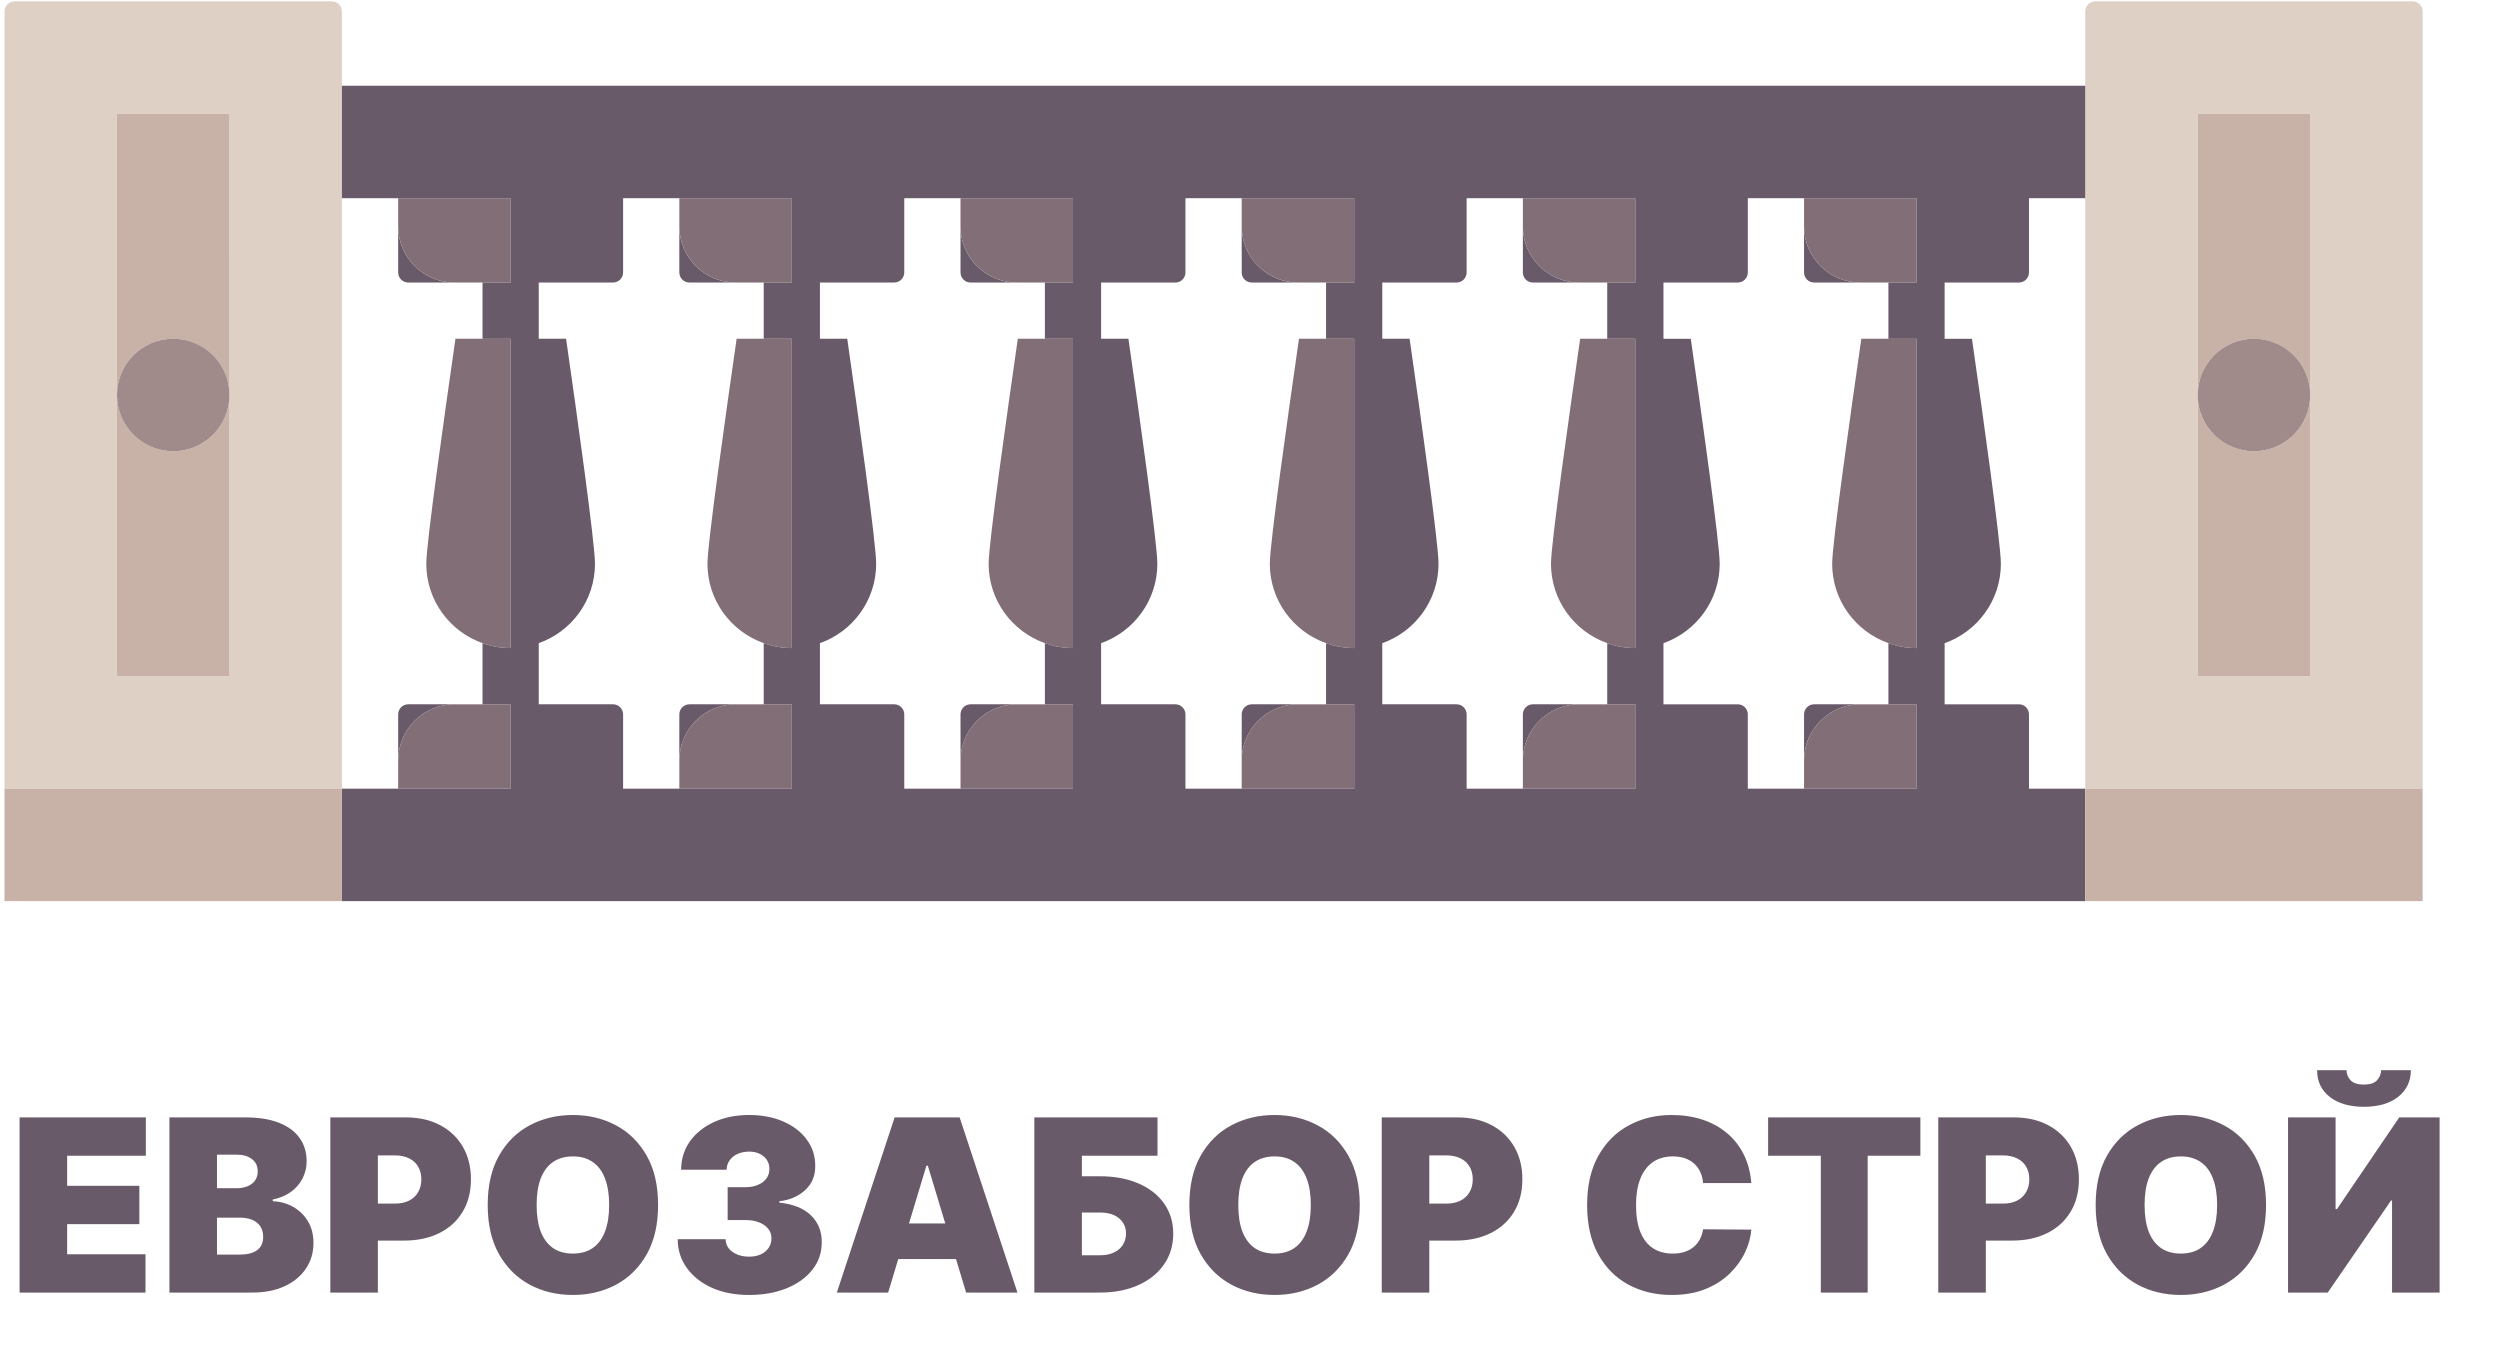
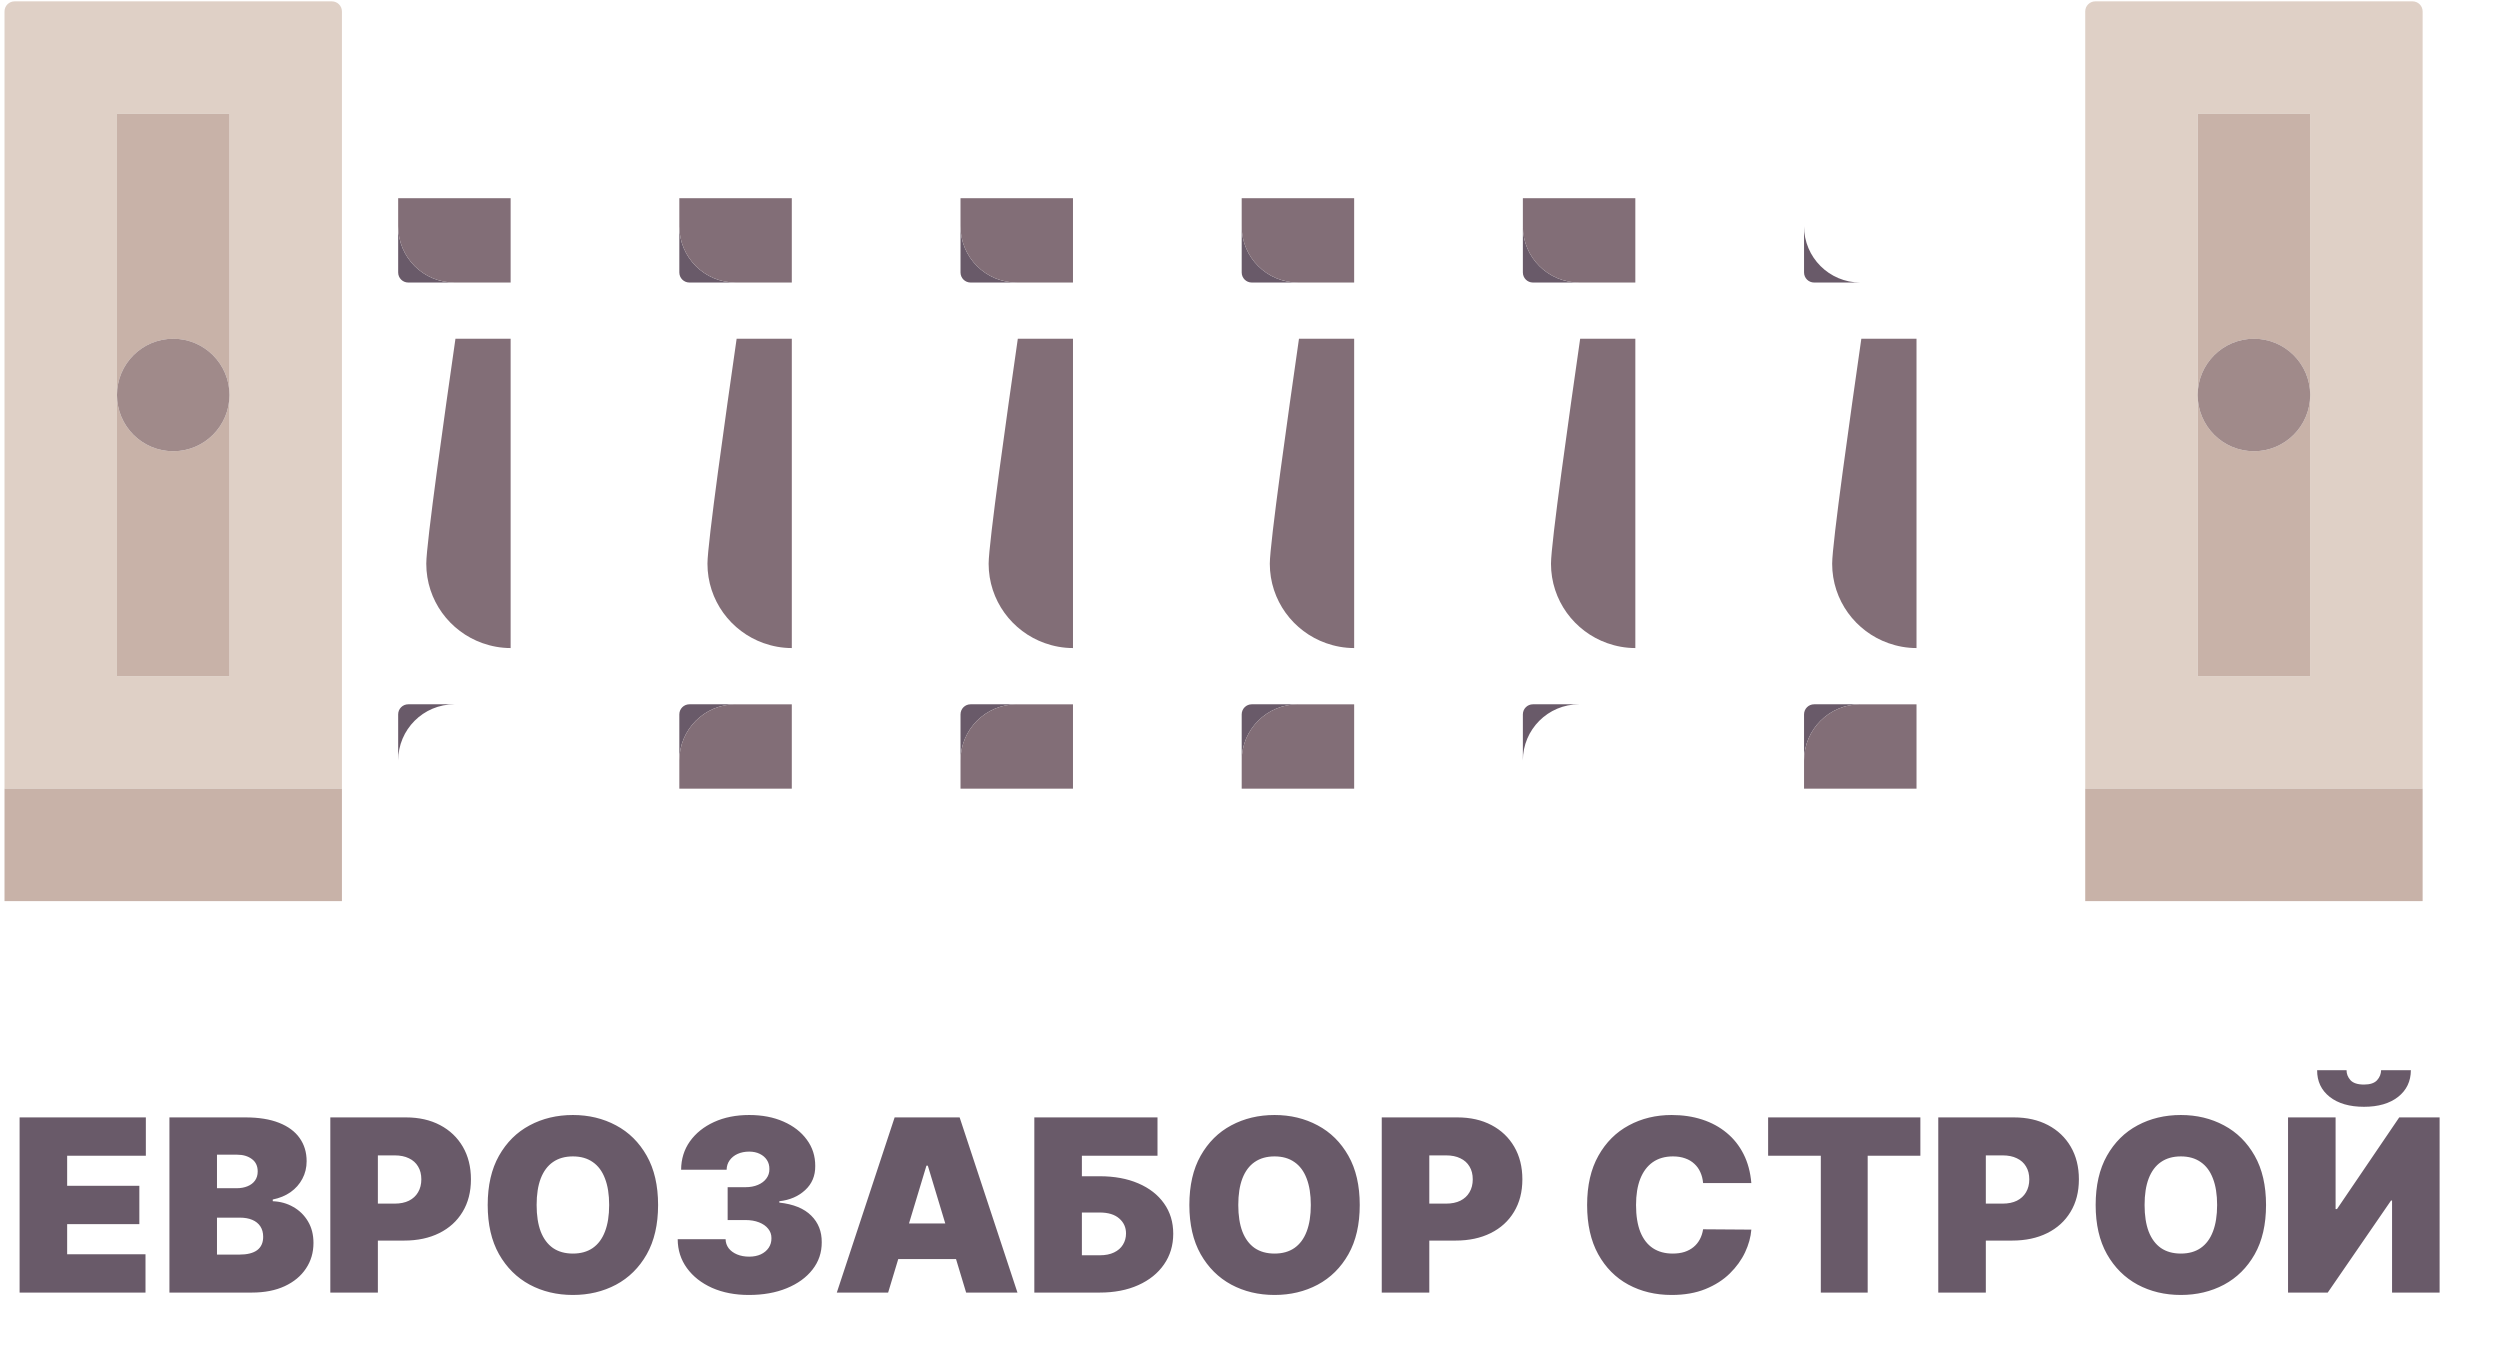
<svg xmlns="http://www.w3.org/2000/svg" width="301" height="164" viewBox="0 0 301 164" fill="none">
  <path d="M41.168 23.861V10.319V1.376C41.168 0.706 40.625 0.163 39.955 0.163H1.757C1.086 0.163 0.543 0.706 0.543 1.376V94.953H41.168V23.861ZM27.626 47.558V81.412H14.085V47.558V13.704H27.627L27.626 47.558Z" fill="#DFD0C6" />
  <path d="M290.472 0.163H252.274C251.603 0.163 251.061 0.706 251.061 1.376V10.319V23.861V94.953H291.685V1.376C291.685 0.706 291.142 0.163 290.472 0.163ZM278.143 47.558V81.412H264.602V47.558V13.704H278.143V47.558Z" fill="#DFD0C6" />
  <path d="M54.709 84.797H49.152C48.482 84.797 47.939 85.34 47.939 86.01V91.568C47.939 87.829 50.971 84.797 54.709 84.797Z" fill="#695A69" />
-   <path d="M47.939 91.568V94.954H61.481V84.798H58.096H54.71C50.971 84.797 47.939 87.829 47.939 91.568Z" fill="#826E77" />
  <path d="M47.939 27.246V32.804C47.939 33.474 48.482 34.017 49.152 34.017H54.71C50.971 34.017 47.939 30.985 47.939 27.246Z" fill="#695A69" />
  <path d="M51.324 67.87C51.324 72.29 54.153 76.04 58.095 77.435C59.155 77.811 60.291 78.026 61.48 78.026V40.786H58.095H54.836C53.522 49.943 51.324 65.423 51.324 67.87Z" fill="#826E77" />
  <path d="M54.709 34.016H58.094H61.48V23.86H47.939V27.245C47.939 30.984 50.971 34.016 54.709 34.016Z" fill="#826E77" />
  <path d="M88.562 84.797H83.005C82.334 84.797 81.791 85.34 81.791 86.01V91.568C81.791 87.829 84.824 84.797 88.562 84.797Z" fill="#695A69" />
  <path d="M81.791 91.568V94.954H95.333V84.798H91.948H88.563C84.824 84.797 81.791 87.829 81.791 91.568Z" fill="#826E77" />
  <path d="M81.791 27.246V32.804C81.791 33.474 82.334 34.017 83.005 34.017H88.562C84.824 34.017 81.791 30.985 81.791 27.246Z" fill="#695A69" />
  <path d="M85.178 67.87C85.178 72.29 88.007 76.04 91.949 77.435C93.009 77.811 94.145 78.026 95.334 78.026V40.786H91.949H88.69C87.375 49.943 85.178 65.423 85.178 67.87Z" fill="#826E77" />
  <path d="M88.562 34.016H91.948H95.333V23.86H81.791V27.245C81.792 30.984 84.824 34.016 88.562 34.016Z" fill="#826E77" />
  <path d="M122.416 84.797H116.859C116.188 84.797 115.646 85.34 115.646 86.01V91.568C115.646 87.829 118.678 84.797 122.416 84.797Z" fill="#695A69" />
  <path d="M115.646 91.568V94.954H129.187V84.798H125.802H122.417C118.678 84.797 115.646 87.829 115.646 91.568Z" fill="#826E77" />
  <path d="M115.646 27.246V32.804C115.646 33.474 116.188 34.017 116.859 34.017H122.416C118.678 34.017 115.646 30.985 115.646 27.246Z" fill="#695A69" />
  <path d="M119.032 67.87C119.032 72.29 121.861 76.04 125.803 77.435C126.863 77.811 127.999 78.026 129.188 78.026V40.786H125.803H122.544C121.229 49.943 119.032 65.423 119.032 67.87Z" fill="#826E77" />
  <path d="M122.416 34.016H125.802H129.187V23.86H115.645V27.245C115.646 30.984 118.678 34.016 122.416 34.016Z" fill="#826E77" />
  <path d="M156.27 84.797H150.713C150.042 84.797 149.5 85.34 149.5 86.01V91.568C149.5 87.829 152.532 84.797 156.27 84.797Z" fill="#695A69" />
  <path d="M149.5 91.568V94.954H163.041V84.798H159.656H156.271C152.532 84.797 149.5 87.829 149.5 91.568Z" fill="#826E77" />
  <path d="M149.5 27.246V32.804C149.5 33.474 150.042 34.017 150.713 34.017H156.27C152.532 34.017 149.5 30.985 149.5 27.246Z" fill="#695A69" />
  <path d="M152.885 67.87C152.885 72.29 155.714 76.04 159.656 77.435C160.716 77.811 161.852 78.026 163.041 78.026V40.786H159.656H156.397C155.083 49.943 152.885 65.423 152.885 67.87Z" fill="#826E77" />
  <path d="M156.27 34.016H159.655H163.04V23.86H149.499V27.245C149.499 30.984 152.531 34.016 156.27 34.016Z" fill="#826E77" />
  <path d="M190.124 84.797H184.566C183.896 84.797 183.353 85.34 183.353 86.01V91.568C183.353 87.829 186.385 84.797 190.124 84.797Z" fill="#695A69" />
-   <path d="M183.353 91.568V94.954H196.895V84.798H193.51H190.125C186.385 84.797 183.353 87.829 183.353 91.568Z" fill="#826E77" />
  <path d="M183.353 27.246V32.804C183.353 33.474 183.896 34.017 184.566 34.017H190.124C186.385 34.017 183.353 30.985 183.353 27.246Z" fill="#695A69" />
  <path d="M186.739 67.87C186.739 72.29 189.568 76.04 193.51 77.435C194.57 77.811 195.706 78.026 196.895 78.026V40.786H193.51H190.251C188.936 49.943 186.739 65.423 186.739 67.87Z" fill="#826E77" />
  <path d="M190.124 34.016H193.509H196.894V23.86H183.353V27.245C183.353 30.984 186.385 34.016 190.124 34.016Z" fill="#826E77" />
  <path d="M223.978 84.797H218.42C217.75 84.797 217.207 85.34 217.207 86.01V91.568C217.207 87.829 220.239 84.797 223.978 84.797Z" fill="#695A69" />
  <path d="M217.207 91.568V94.954H230.749V84.798H227.364H223.978C220.239 84.797 217.207 87.829 217.207 91.568Z" fill="#826E77" />
  <path d="M218.42 34.017H223.978C220.239 34.017 217.207 30.985 217.207 27.246V32.804C217.207 33.474 217.75 34.017 218.42 34.017Z" fill="#695A69" />
  <path d="M220.592 67.87C220.592 72.29 223.421 76.04 227.363 77.435C228.423 77.811 229.559 78.026 230.748 78.026V40.786H227.363H224.104C222.79 49.943 220.592 65.423 220.592 67.87Z" fill="#826E77" />
-   <path d="M217.207 27.245C217.207 30.985 220.239 34.016 223.978 34.016H227.363H230.748V23.86H217.207V27.245H217.207Z" fill="#826E77" />
-   <path d="M244.29 94.954V86.011C244.29 85.341 243.746 84.798 243.077 84.798H234.134V77.437C238.076 76.041 240.905 72.291 240.905 67.871C240.905 65.424 238.741 49.944 237.424 40.788H234.134V34.017H243.077C243.747 34.017 244.29 33.474 244.29 32.804V23.861H251.061V10.319H41.168V23.861H47.939H61.481V34.017H58.095V40.788H61.481V78.027C60.292 78.027 59.156 77.813 58.095 77.437V84.798H61.481V94.954H47.939H41.168V108.495H251.061V94.954H244.29V94.954ZM230.749 34.017H227.363V40.788H230.749V78.027C229.56 78.027 228.424 77.813 227.363 77.437V84.798H230.749V94.954H217.207H210.436V86.011C210.436 85.342 209.893 84.798 209.223 84.798H200.28V77.437C204.222 76.042 207.051 72.291 207.051 67.871C207.051 65.425 204.887 49.944 203.57 40.788H200.281V34.018H209.224C209.893 34.018 210.437 33.474 210.437 32.805V23.862H217.207H230.749V34.017H230.749ZM107.662 84.797H98.719V77.436C102.661 76.04 105.49 72.29 105.49 67.87C105.49 65.423 103.326 49.943 102.008 40.787H98.719V34.017H107.662C108.332 34.017 108.875 33.473 108.875 32.803V23.86H115.646H129.187V34.017H125.802V40.787H129.187V78.027C127.999 78.027 126.863 77.812 125.802 77.437V84.798H129.187V94.954H115.646H108.875V86.011C108.875 85.341 108.332 84.797 107.662 84.797ZM141.516 84.797H132.573V77.436C136.515 76.04 139.344 72.29 139.344 67.87C139.344 65.423 137.18 49.943 135.862 40.787H132.573V34.017H141.516C142.186 34.017 142.729 33.473 142.729 32.803V23.86H149.5H163.042V34.017H159.657V40.787H163.042V78.027C161.853 78.027 160.717 77.812 159.657 77.437V84.798H163.042V94.954H149.5H142.729V86.011C142.729 85.341 142.186 84.797 141.516 84.797ZM175.37 84.797H166.427V77.436C170.369 76.04 173.198 72.29 173.198 67.87C173.198 65.423 171.034 49.943 169.716 40.787H166.427V34.017H175.37C176.039 34.017 176.583 33.473 176.583 32.803V23.86H183.354H196.895V34.017H193.51V40.787H196.895V78.027C195.707 78.027 194.571 77.812 193.51 77.437V84.798H196.895V94.954H183.354H176.583V86.011C176.583 85.341 176.039 84.797 175.37 84.797ZM73.809 84.797H64.866V77.436C68.808 76.04 71.637 72.29 71.637 67.87C71.637 65.423 69.473 49.943 68.156 40.787H64.866V34.017H73.809C74.479 34.017 75.022 33.473 75.022 32.803V23.86H81.793H95.335V34.017H91.95V40.787H95.335V78.027C94.146 78.027 93.01 77.812 91.95 77.437V84.798H95.335V94.954H81.793H75.022V86.011C75.022 85.341 74.478 84.797 73.809 84.797Z" fill="#695A69" />
  <path d="M41.168 94.953H0.543V108.494H41.168V94.953Z" fill="#C8B2A8" />
  <path d="M291.685 94.953H251.061V108.494H291.685V94.953Z" fill="#C8B2A8" />
  <path d="M271.373 54.328C267.634 54.328 264.603 51.297 264.603 47.558V81.411H278.144V47.558C278.144 51.297 275.113 54.328 271.373 54.328Z" fill="#C8B2A8" />
  <path d="M264.603 47.559C264.603 43.819 267.634 40.788 271.373 40.788C275.113 40.788 278.144 43.819 278.144 47.559V13.705H264.603V47.559Z" fill="#C8B2A8" />
  <path d="M14.085 47.559C14.085 43.819 17.116 40.788 20.856 40.788C24.595 40.788 27.627 43.819 27.627 47.559V13.705H14.085V47.559Z" fill="#C8B2A8" />
  <path d="M20.855 54.328C17.116 54.328 14.085 51.297 14.085 47.558V81.411H27.626V47.558C27.626 51.297 24.595 54.328 20.855 54.328Z" fill="#C8B2A8" />
  <path d="M20.855 54.328C24.595 54.328 27.626 51.297 27.626 47.557C27.626 43.818 24.595 40.786 20.855 40.786C17.116 40.786 14.085 43.818 14.085 47.557C14.085 51.297 17.116 54.328 20.855 54.328Z" fill="#A08A8A" />
  <path d="M271.373 54.328C275.113 54.328 278.144 51.297 278.144 47.557C278.144 43.818 275.113 40.786 271.373 40.786C267.634 40.786 264.603 43.818 264.603 47.557C264.603 51.297 267.634 54.328 271.373 54.328Z" fill="#A08A8A" />
  <path d="M2.359 155.626V134.535H17.56V139.149H8.085V142.774H16.777V147.387H8.085V151.012H17.518V155.626H2.359ZM20.399 155.626V134.535H29.544C31.151 134.535 32.5 134.751 33.592 135.184C34.69 135.616 35.517 136.227 36.073 137.017C36.636 137.806 36.918 138.737 36.918 139.808C36.918 140.584 36.746 141.291 36.403 141.929C36.067 142.568 35.593 143.103 34.982 143.536C34.371 143.961 33.657 144.257 32.84 144.421V144.627C33.746 144.662 34.57 144.892 35.311 145.317C36.053 145.736 36.643 146.316 37.083 147.058C37.522 147.792 37.742 148.657 37.742 149.653C37.742 150.806 37.44 151.833 36.836 152.732C36.238 153.632 35.387 154.339 34.282 154.854C33.176 155.369 31.858 155.626 30.327 155.626H20.399ZM26.125 151.054H28.803C29.764 151.054 30.485 150.875 30.965 150.518C31.446 150.154 31.686 149.619 31.686 148.911C31.686 148.417 31.573 147.998 31.346 147.655C31.12 147.312 30.797 147.051 30.378 146.872C29.966 146.694 29.469 146.605 28.885 146.605H26.125V151.054ZM26.125 143.062H28.473C28.974 143.062 29.417 142.983 29.802 142.825C30.186 142.667 30.485 142.441 30.698 142.146C30.917 141.843 31.027 141.476 31.027 141.044C31.027 140.391 30.794 139.894 30.327 139.55C29.86 139.2 29.27 139.025 28.556 139.025H26.125V143.062ZM39.77 155.626V134.535H48.874C50.44 134.535 51.809 134.844 52.983 135.462C54.157 136.08 55.07 136.948 55.723 138.067C56.375 139.186 56.701 140.494 56.701 141.991C56.701 143.501 56.364 144.809 55.692 145.915C55.026 147.02 54.089 147.871 52.88 148.469C51.679 149.066 50.275 149.365 48.668 149.365H43.231V144.916H47.515C48.188 144.916 48.761 144.799 49.235 144.566C49.715 144.325 50.083 143.985 50.337 143.546C50.597 143.107 50.728 142.588 50.728 141.991C50.728 141.387 50.597 140.872 50.337 140.446C50.083 140.014 49.715 139.684 49.235 139.458C48.761 139.224 48.188 139.108 47.515 139.108H45.496V155.626H39.77ZM79.234 145.081C79.234 147.429 78.777 149.409 77.864 151.023C76.951 152.629 75.718 153.848 74.167 154.679C72.615 155.502 70.885 155.914 68.977 155.914C67.054 155.914 65.317 155.499 63.766 154.668C62.221 153.831 60.992 152.609 60.079 151.002C59.172 149.389 58.719 147.415 58.719 145.081C58.719 142.733 59.172 140.755 60.079 139.149C60.992 137.535 62.221 136.317 63.766 135.493C65.317 134.662 67.054 134.247 68.977 134.247C70.885 134.247 72.615 134.662 74.167 135.493C75.718 136.317 76.951 137.535 77.864 139.149C78.777 140.755 79.234 142.733 79.234 145.081ZM73.343 145.081C73.343 143.817 73.175 142.753 72.838 141.888C72.509 141.016 72.018 140.357 71.366 139.911C70.72 139.458 69.924 139.231 68.977 139.231C68.029 139.231 67.229 139.458 66.577 139.911C65.932 140.357 65.441 141.016 65.104 141.888C64.775 142.753 64.61 143.817 64.61 145.081C64.61 146.344 64.775 147.411 65.104 148.283C65.441 149.148 65.932 149.807 66.577 150.261C67.229 150.707 68.029 150.93 68.977 150.93C69.924 150.93 70.72 150.707 71.366 150.261C72.018 149.807 72.509 149.148 72.838 148.283C73.175 147.411 73.343 146.344 73.343 145.081ZM90.163 155.914C88.501 155.914 87.025 155.629 85.734 155.06C84.451 154.483 83.441 153.69 82.707 152.681C81.972 151.671 81.601 150.511 81.594 149.2H87.362C87.368 149.605 87.492 149.969 87.732 150.291C87.979 150.607 88.316 150.854 88.742 151.033C89.167 151.211 89.655 151.301 90.204 151.301C90.733 151.301 91.199 151.208 91.604 151.023C92.01 150.83 92.325 150.566 92.552 150.23C92.778 149.893 92.888 149.509 92.881 149.076C92.888 148.651 92.758 148.273 92.49 147.943C92.229 147.614 91.862 147.356 91.388 147.171C90.914 146.986 90.369 146.893 89.751 146.893H87.609V142.938H89.751C90.32 142.938 90.822 142.846 91.254 142.66C91.694 142.475 92.034 142.218 92.274 141.888C92.521 141.559 92.641 141.181 92.634 140.755C92.641 140.343 92.541 139.979 92.336 139.664C92.13 139.348 91.841 139.101 91.471 138.922C91.107 138.744 90.684 138.654 90.204 138.654C89.682 138.654 89.215 138.747 88.803 138.932C88.398 139.118 88.079 139.375 87.846 139.705C87.612 140.034 87.492 140.412 87.485 140.838H82.006C82.013 139.547 82.367 138.407 83.067 137.419C83.774 136.43 84.742 135.654 85.971 135.091C87.2 134.528 88.611 134.247 90.204 134.247C91.762 134.247 93.139 134.511 94.334 135.04C95.535 135.568 96.472 136.296 97.145 137.223C97.825 138.143 98.161 139.197 98.154 140.384C98.168 141.565 97.763 142.533 96.939 143.289C96.122 144.044 95.085 144.49 93.829 144.627V144.792C95.531 144.978 96.812 145.499 97.67 146.358C98.528 147.209 98.951 148.28 98.937 149.571C98.944 150.806 98.573 151.901 97.825 152.856C97.083 153.81 96.05 154.558 94.725 155.101C93.407 155.643 91.886 155.914 90.163 155.914ZM106.931 155.626H100.752L107.714 134.535H115.54L122.502 155.626H116.323L111.709 140.343H111.544L106.931 155.626ZM105.777 147.305H117.394V151.589H105.777V147.305ZM124.533 155.626V134.535H139.363V139.149H130.259V141.62H132.401C134.172 141.62 135.721 141.905 137.046 142.475C138.378 143.045 139.411 143.848 140.145 144.885C140.887 145.922 141.258 147.14 141.258 148.541C141.258 149.941 140.887 151.174 140.145 152.238C139.411 153.302 138.378 154.133 137.046 154.73C135.721 155.327 134.172 155.626 132.401 155.626H124.533ZM130.259 151.136H132.401C133.088 151.136 133.664 151.023 134.131 150.796C134.605 150.57 134.962 150.257 135.202 149.859C135.449 149.461 135.573 149.008 135.573 148.5C135.573 147.779 135.302 147.181 134.759 146.708C134.217 146.227 133.431 145.987 132.401 145.987H130.259V151.136ZM163.713 145.081C163.713 147.429 163.257 149.409 162.343 151.023C161.43 152.629 160.198 153.848 158.646 154.679C157.095 155.502 155.365 155.914 153.456 155.914C151.534 155.914 149.797 155.499 148.245 154.668C146.7 153.831 145.471 152.609 144.558 151.002C143.652 149.389 143.199 147.415 143.199 145.081C143.199 142.733 143.652 140.755 144.558 139.149C145.471 137.535 146.7 136.317 148.245 135.493C149.797 134.662 151.534 134.247 153.456 134.247C155.365 134.247 157.095 134.662 158.646 135.493C160.198 136.317 161.43 137.535 162.343 139.149C163.257 140.755 163.713 142.733 163.713 145.081ZM157.822 145.081C157.822 143.817 157.654 142.753 157.318 141.888C156.988 141.016 156.497 140.357 155.845 139.911C155.2 139.458 154.403 139.231 153.456 139.231C152.509 139.231 151.709 139.458 151.056 139.911C150.411 140.357 149.92 141.016 149.584 141.888C149.254 142.753 149.089 143.817 149.089 145.081C149.089 146.344 149.254 147.411 149.584 148.283C149.92 149.148 150.411 149.807 151.056 150.261C151.709 150.707 152.509 150.93 153.456 150.93C154.403 150.93 155.2 150.707 155.845 150.261C156.497 149.807 156.988 149.148 157.318 148.283C157.654 147.411 157.822 146.344 157.822 145.081ZM166.362 155.626V134.535H175.466C177.031 134.535 178.401 134.844 179.575 135.462C180.749 136.08 181.662 136.948 182.314 138.067C182.967 139.186 183.293 140.494 183.293 141.991C183.293 143.501 182.956 144.809 182.283 145.915C181.618 147.02 180.68 147.871 179.472 148.469C178.271 149.066 176.867 149.365 175.26 149.365H169.823V144.916H174.107C174.779 144.916 175.353 144.799 175.826 144.566C176.307 144.325 176.674 143.985 176.928 143.546C177.189 143.107 177.32 142.588 177.32 141.991C177.32 141.387 177.189 140.872 176.928 140.446C176.674 140.014 176.307 139.684 175.826 139.458C175.353 139.224 174.779 139.108 174.107 139.108H172.088V155.626H166.362ZM210.861 142.444H205.053C205.012 141.964 204.902 141.528 204.723 141.136C204.552 140.745 204.312 140.409 204.003 140.127C203.7 139.839 203.333 139.619 202.901 139.468C202.468 139.31 201.977 139.231 201.428 139.231C200.467 139.231 199.653 139.465 198.987 139.931C198.328 140.398 197.827 141.068 197.484 141.94C197.147 142.811 196.979 143.858 196.979 145.081C196.979 146.371 197.151 147.453 197.494 148.324C197.844 149.19 198.349 149.842 199.008 150.281C199.667 150.714 200.46 150.93 201.387 150.93C201.915 150.93 202.389 150.865 202.808 150.734C203.227 150.597 203.591 150.401 203.9 150.147C204.209 149.893 204.459 149.588 204.651 149.231C204.85 148.867 204.984 148.458 205.053 148.005L210.861 148.046C210.793 148.939 210.542 149.849 210.109 150.775C209.677 151.695 209.062 152.547 208.266 153.329C207.477 154.105 206.498 154.73 205.331 155.204C204.164 155.677 202.808 155.914 201.263 155.914C199.327 155.914 197.59 155.499 196.052 154.668C194.521 153.838 193.31 152.615 192.417 151.002C191.531 149.389 191.089 147.415 191.089 145.081C191.089 142.733 191.542 140.755 192.448 139.149C193.354 137.535 194.576 136.317 196.114 135.493C197.652 134.662 199.368 134.247 201.263 134.247C202.595 134.247 203.821 134.429 204.94 134.793C206.059 135.156 207.041 135.688 207.885 136.389C208.729 137.082 209.409 137.937 209.924 138.953C210.439 139.969 210.751 141.133 210.861 142.444ZM212.882 139.149V134.535H231.213V139.149H224.869V155.626H219.226V139.149H212.882ZM233.368 155.626V134.535H242.472C244.037 134.535 245.407 134.844 246.581 135.462C247.755 136.08 248.668 136.948 249.32 138.067C249.972 139.186 250.299 140.494 250.299 141.991C250.299 143.501 249.962 144.809 249.289 145.915C248.623 147.02 247.686 147.871 246.478 148.469C245.276 149.066 243.872 149.365 242.266 149.365H236.828V144.916H241.112C241.785 144.916 242.359 144.799 242.832 144.566C243.313 144.325 243.68 143.985 243.934 143.546C244.195 143.107 244.326 142.588 244.326 141.991C244.326 141.387 244.195 140.872 243.934 140.446C243.68 140.014 243.313 139.684 242.832 139.458C242.359 139.224 241.785 139.108 241.112 139.108H239.094V155.626H233.368ZM272.831 145.081C272.831 147.429 272.375 149.409 271.462 151.023C270.548 152.629 269.316 153.848 267.764 154.679C266.213 155.502 264.483 155.914 262.574 155.914C260.652 155.914 258.915 155.499 257.363 154.668C255.818 153.831 254.59 152.609 253.676 151.002C252.77 149.389 252.317 147.415 252.317 145.081C252.317 142.733 252.77 140.755 253.676 139.149C254.59 137.535 255.818 136.317 257.363 135.493C258.915 134.662 260.652 134.247 262.574 134.247C264.483 134.247 266.213 134.662 267.764 135.493C269.316 136.317 270.548 137.535 271.462 139.149C272.375 140.755 272.831 142.733 272.831 145.081ZM266.941 145.081C266.941 143.817 266.772 142.753 266.436 141.888C266.106 141.016 265.616 140.357 264.963 139.911C264.318 139.458 263.522 139.231 262.574 139.231C261.627 139.231 260.827 139.458 260.175 139.911C259.529 140.357 259.038 141.016 258.702 141.888C258.372 142.753 258.208 143.817 258.208 145.081C258.208 146.344 258.372 147.411 258.702 148.283C259.038 149.148 259.529 149.807 260.175 150.261C260.827 150.707 261.627 150.93 262.574 150.93C263.522 150.93 264.318 150.707 264.963 150.261C265.616 149.807 266.106 149.148 266.436 148.283C266.772 147.411 266.941 146.344 266.941 145.081ZM275.48 134.535H281.206V145.575H281.371L288.868 134.535H293.729V155.626H288.003V144.545H287.88L280.259 155.626H275.48V134.535ZM286.685 128.85H290.269C290.262 130.189 289.75 131.26 288.734 132.063C287.718 132.86 286.349 133.258 284.625 133.258C282.888 133.258 281.512 132.86 280.496 132.063C279.48 131.26 278.975 130.189 278.982 128.85H282.525C282.518 129.283 282.672 129.681 282.988 130.045C283.311 130.402 283.856 130.581 284.625 130.581C285.36 130.581 285.885 130.405 286.201 130.055C286.517 129.705 286.678 129.304 286.685 128.85Z" fill="#695A69" />
</svg>